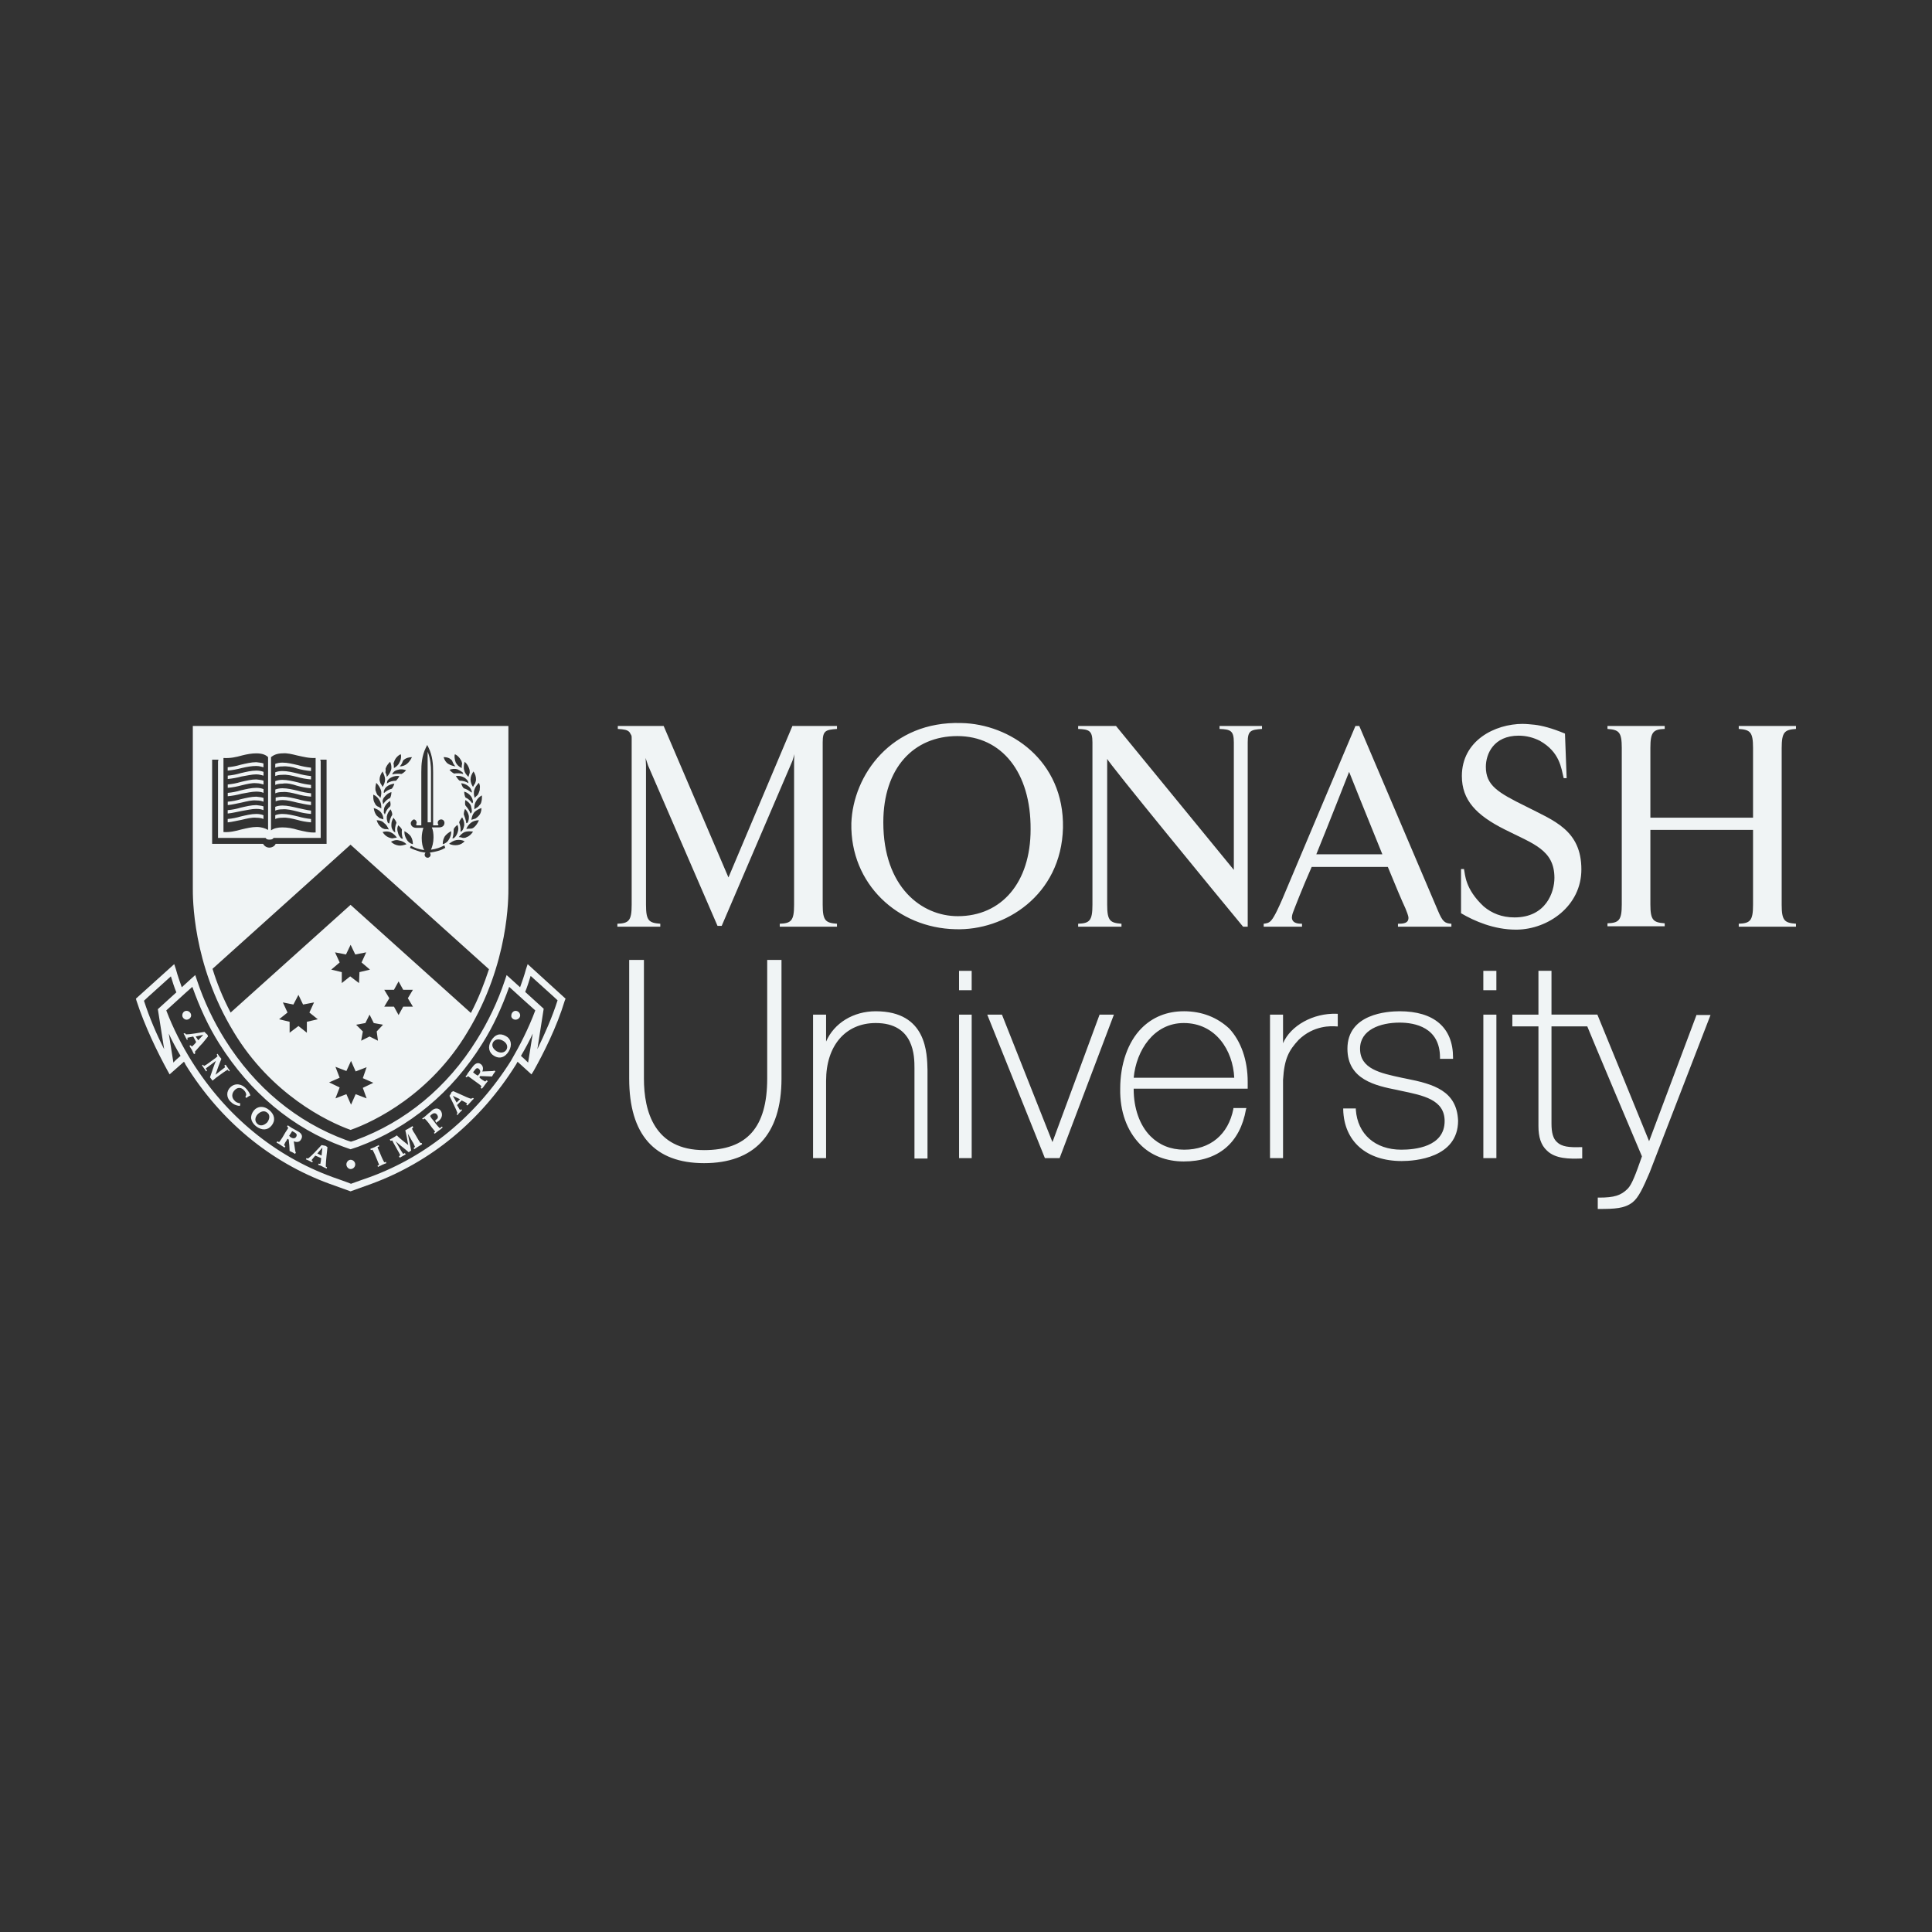
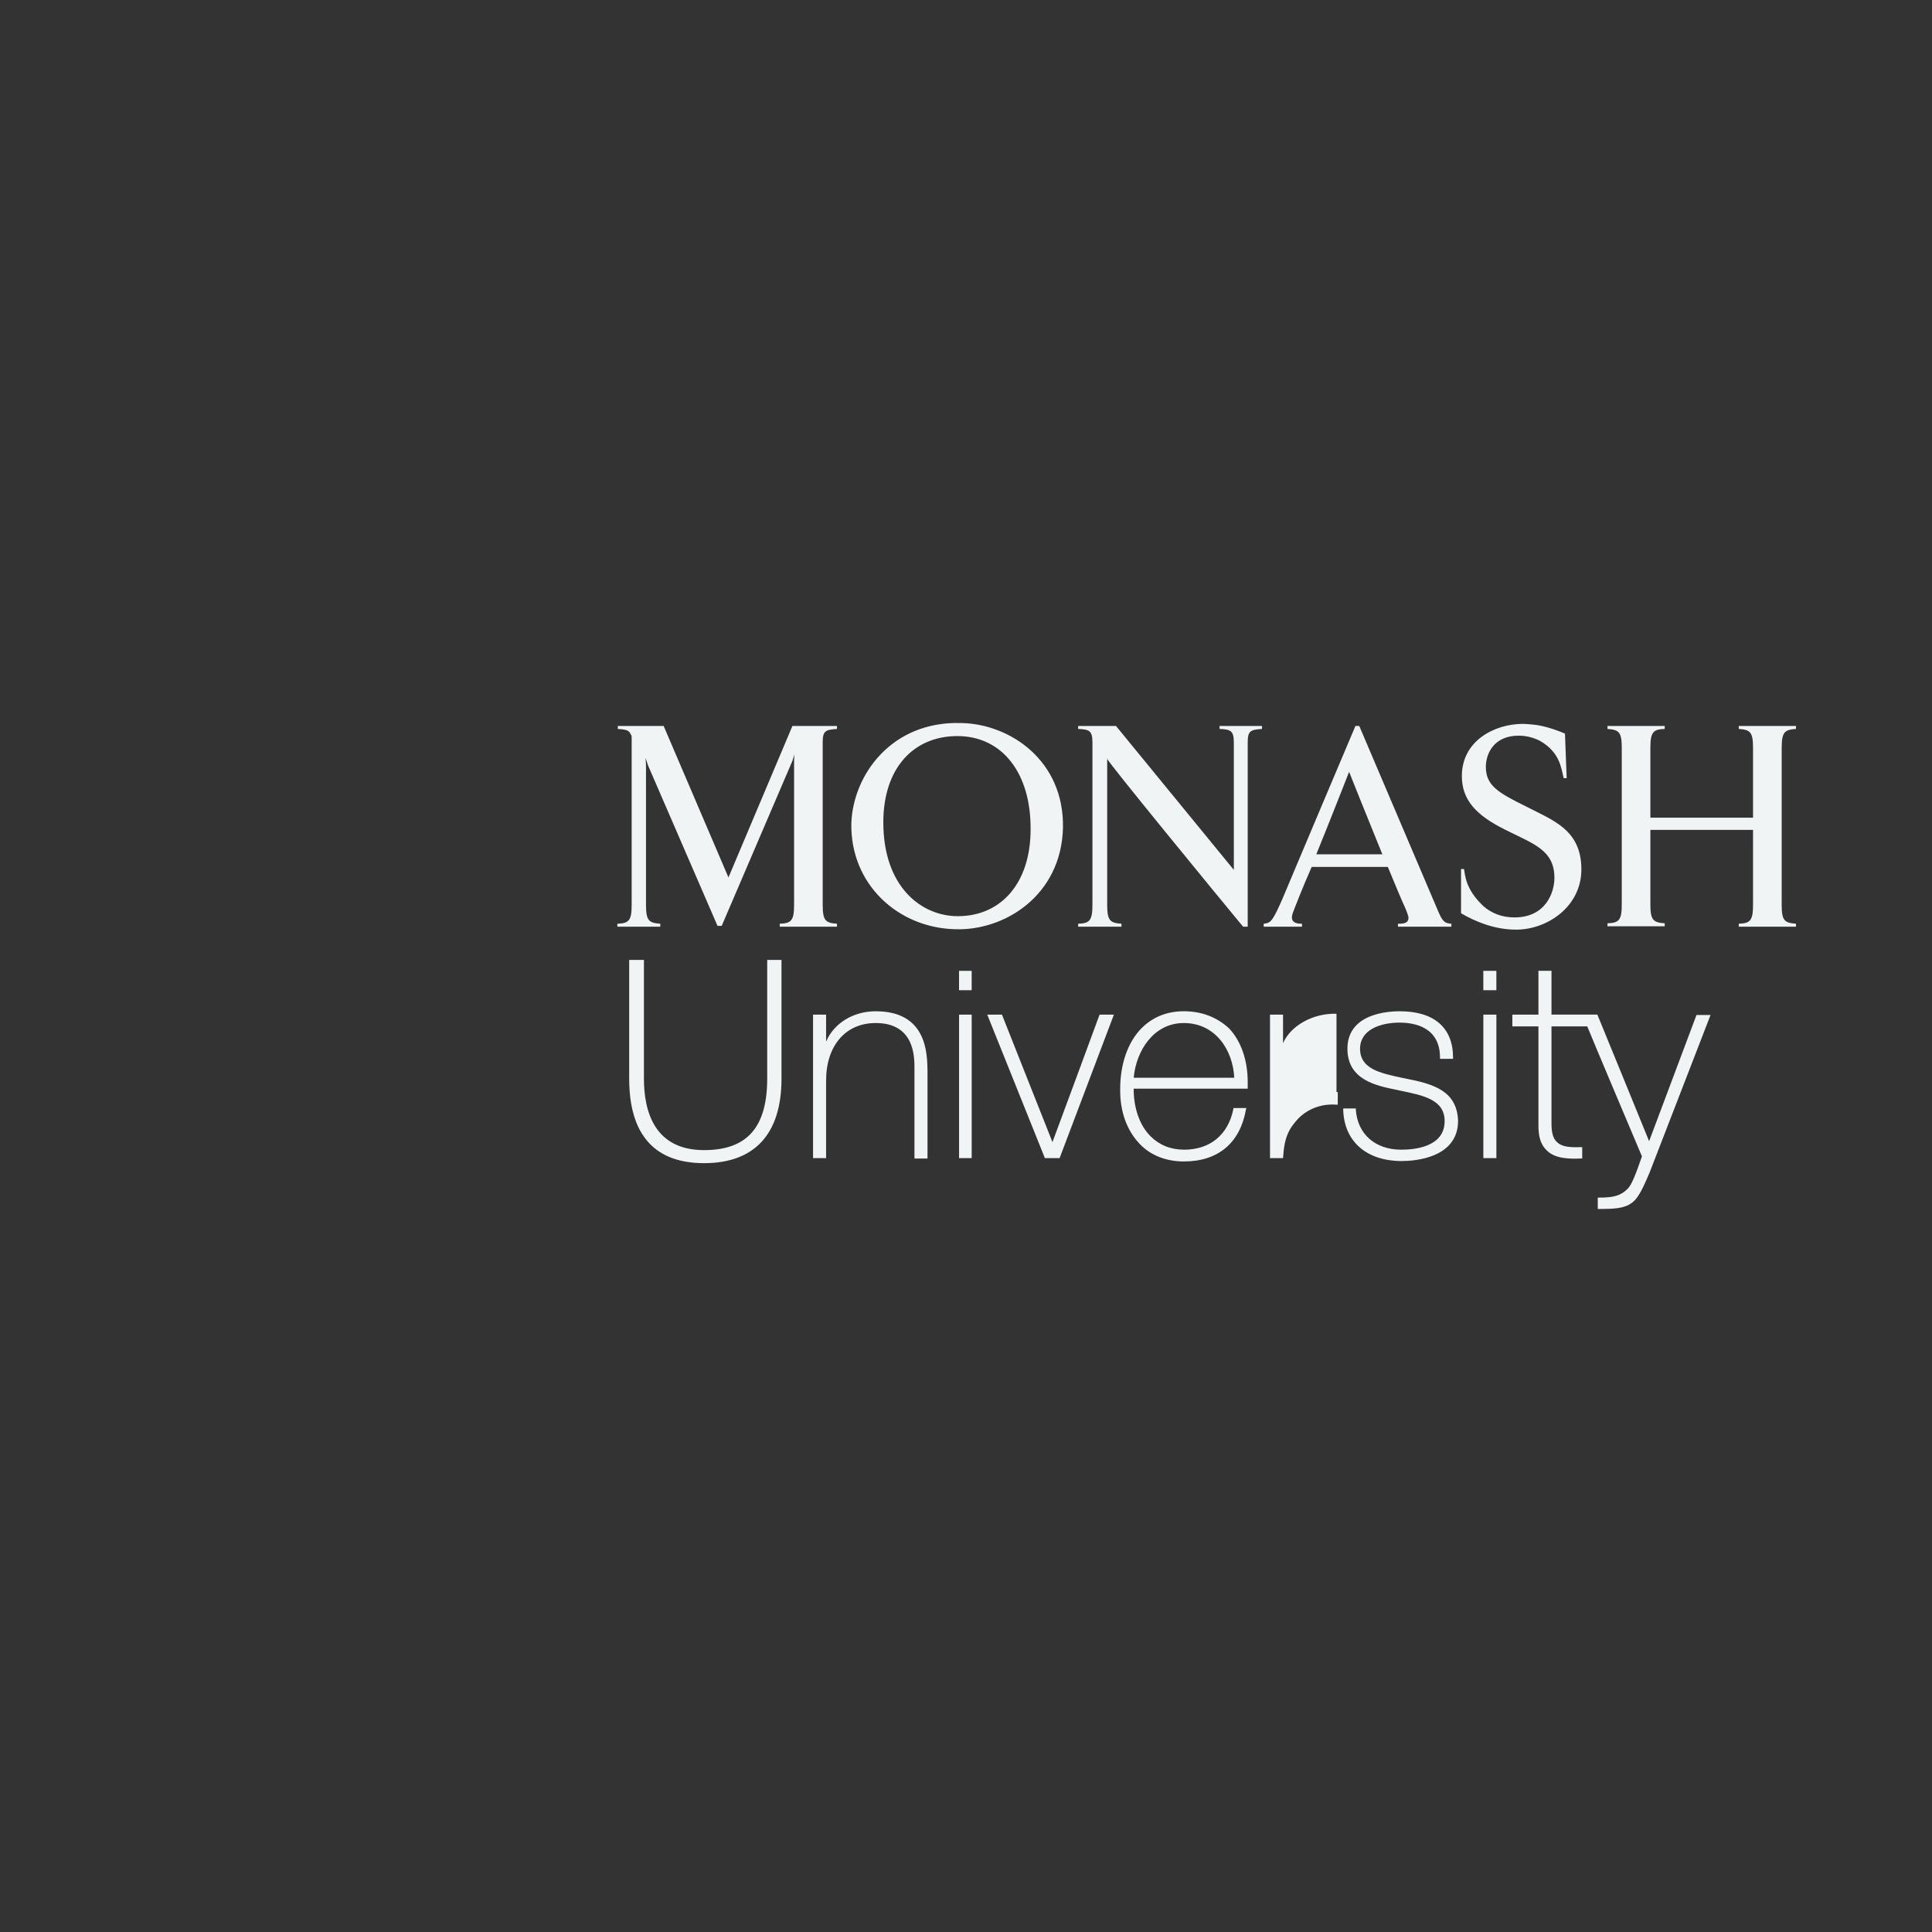
<svg xmlns="http://www.w3.org/2000/svg" id="White" viewBox="0 0 1080 1080">
  <rect x="0" y="0" width="1080" height="1080" fill="#333333" stroke="none" />
  <defs>
    <style>
      .cls-1 {
        fill: #f0f4f5;
      }
    </style>
  </defs>
-   <path id="path7759" class="cls-1" d="m351.72,536.6v66.34c0,31.28,14.11,47.27,41.86,47.27s43.28-15.75,43.28-47.27v-66.34h-7.99v66.34c0,27.28-11.29,39.98-35.28,39.98-27.75,0-33.63-21.63-33.63-39.98v-66.34h-8.23Zm184.39,6.12v10.82h7.06v-10.82h-7.06Zm293.08,0v10.82h7.29v-10.82h-7.29Zm30.81,0v24.46h-14.59v6.58h14.59v55.74c0,6.12,1.4,10.59,4.7,13.64,4.7,4.7,12.71,4.71,19.06,4.47h.71v-6.36h-.71c-6.59.24-10.82-.24-13.41-2.83-2.12-1.88-3.06-5.17-3.06-10.35v-54.33h20c.24.94,30.34,72.21,30.57,72.68-3.53,10.11-5.64,15.75-7.99,18.11-3.76,3.76-7.53,4.94-16,4.94h-.71v6.35h.71c8.7,0,14.34-.24,18.81-3.77,3.29-2.59,5.88-8.23,9.41-16.46l34.11-88.2h-7.76v-.24s-25.41,67.73-26.58,70.79c-1.18-3.06-28.93-70.79-28.93-70.79h-25.64v-24.46h-7.29Zm-370.46,22.58c-12.47,0-23.28,6.58-27.75,16.93v-15.05h-7.29v80.21h7.29v-43.29c0-19.52,10.81-32.22,27.75-32.22,21.64,0,21.65,18.82,21.65,25.17v50.58h7.29v-49.4c-.24-9.17-.24-32.93-28.94-32.93h0Zm172.18,0c-9.41,0-17.41,3.29-23.52,9.41-7.76,7.76-12,20.23-12,33.87-.24,12.7,3.76,23.52,11.05,31.04,6.12,6.35,14.82,9.64,24.46,9.64,19.29,0,31.52-10.34,34.81-29.16l.24-.71h-7.29v.47c-2.82,14.35-12.94,22.82-27.52,22.82-7.53,0-13.87-2.58-18.81-7.52-6.12-6.12-9.41-15.76-9.41-26.35v-.24h63.74v-3.77c0-12.23-3.76-22.81-10.35-29.87-6.59-6.12-15.06-9.64-25.41-9.64h0Zm120.67,0c-6.82,0-29.17,1.41-29.17,20.93,0,17.41,16,20.7,27.76,23.05l2.12.47c12.47,2.59,24.46,4.93,24.46,16.93,0,14.58-16.94,16-24.23,16-14.58,0-24.46-8.7-25.41-22.34v-.71h-7.05v.71c.47,17.64,12.94,28.69,32.69,28.69,7.29,0,31.52-1.65,31.52-22.58-.71-16.7-13.65-20.45-29.17-23.51l-2.34-.47c-12-2.59-23.29-4.94-23.29-16.23,0-10.58,11.29-14.59,22.11-14.59,8.47,0,22.58,2.6,22.58,19.53v.71h7.29v-.71c0-16.7-10.58-25.88-29.87-25.88h0Zm-35.28,1.41c-12.94-.47-25.65,6.58-29.88,16.46v-15.99h-7.29v80.21h7.29v-43.76c.71-12,3.3-16.46,8.71-22.34,8.47-8.23,18.34-7.76,21.17-7.52h.71v-7.05h-.71Zm-210.99.47v80.21h7.06v-80.21h-7.06Zm15.76,0l32.22,80.21h8.23l30.35-80.21h-8.01s-25.39,68.91-26.34,71.26c-.94-2.35-28.23-71.26-28.23-71.26h-8.23Zm277.32,0v80.21h7.29v-80.21h-7.29Zm-167.48,4.7c17.88,0,27.53,15.3,28.23,30.59h-56.21c1.41-15.29,11.28-30.59,27.98-30.59Z" />
+   <path id="path7759" class="cls-1" d="m351.72,536.6v66.34c0,31.28,14.11,47.27,41.86,47.27s43.28-15.75,43.28-47.27v-66.34h-7.99v66.34c0,27.28-11.29,39.98-35.28,39.98-27.75,0-33.63-21.63-33.63-39.98v-66.34h-8.23Zm184.39,6.12v10.82h7.06v-10.82h-7.06Zm293.08,0v10.82h7.29v-10.82h-7.29Zm30.81,0v24.46h-14.59v6.58h14.59v55.74c0,6.12,1.4,10.59,4.7,13.64,4.7,4.7,12.71,4.71,19.06,4.47h.71v-6.36h-.71c-6.59.24-10.82-.24-13.41-2.83-2.12-1.88-3.06-5.17-3.06-10.35v-54.33h20c.24.94,30.34,72.21,30.57,72.68-3.53,10.11-5.64,15.75-7.99,18.11-3.76,3.76-7.53,4.94-16,4.94h-.71v6.35h.71c8.7,0,14.34-.24,18.81-3.77,3.29-2.59,5.88-8.23,9.41-16.46l34.11-88.2h-7.76v-.24s-25.41,67.73-26.58,70.79c-1.18-3.06-28.93-70.79-28.93-70.79h-25.64v-24.46h-7.29Zm-370.46,22.58c-12.47,0-23.28,6.58-27.75,16.93v-15.05h-7.29v80.21h7.29v-43.29c0-19.52,10.81-32.22,27.75-32.22,21.64,0,21.65,18.82,21.65,25.17v50.58h7.29v-49.4c-.24-9.17-.24-32.93-28.94-32.93h0Zm172.18,0c-9.41,0-17.41,3.29-23.52,9.41-7.76,7.76-12,20.23-12,33.87-.24,12.7,3.76,23.52,11.05,31.04,6.12,6.35,14.82,9.64,24.46,9.64,19.29,0,31.52-10.34,34.81-29.16l.24-.71h-7.29v.47c-2.82,14.35-12.94,22.82-27.52,22.82-7.53,0-13.87-2.58-18.81-7.52-6.12-6.12-9.41-15.76-9.41-26.35v-.24h63.74v-3.77c0-12.23-3.76-22.81-10.35-29.87-6.59-6.12-15.06-9.64-25.41-9.64h0Zm120.67,0c-6.82,0-29.17,1.41-29.17,20.93,0,17.41,16,20.7,27.76,23.05l2.12.47c12.47,2.59,24.46,4.93,24.46,16.93,0,14.58-16.94,16-24.23,16-14.58,0-24.46-8.7-25.41-22.34v-.71h-7.05v.71c.47,17.64,12.94,28.69,32.69,28.69,7.29,0,31.52-1.65,31.52-22.58-.71-16.7-13.65-20.45-29.17-23.51l-2.34-.47c-12-2.59-23.29-4.94-23.29-16.23,0-10.58,11.29-14.59,22.11-14.59,8.47,0,22.58,2.6,22.58,19.53v.71h7.29v-.71c0-16.7-10.58-25.88-29.87-25.88h0Zm-35.28,1.41c-12.94-.47-25.65,6.58-29.88,16.46v-15.99h-7.29v80.21h7.29c.71-12,3.3-16.46,8.71-22.34,8.47-8.23,18.34-7.76,21.17-7.52h.71v-7.05h-.71Zm-210.99.47v80.21h7.06v-80.21h-7.06Zm15.76,0l32.22,80.21h8.23l30.35-80.21h-8.01s-25.39,68.91-26.34,71.26c-.94-2.35-28.23-71.26-28.23-71.26h-8.23Zm277.32,0v80.21h7.29v-80.21h-7.29Zm-167.48,4.7c17.88,0,27.53,15.3,28.23,30.59h-56.21c1.41-15.29,11.28-30.59,27.98-30.59Z" />
  <path id="path7783" class="cls-1" d="m537.29,404.18c-39.04-1.18-60.44,29.17-61.38,55.98-.71,34.11,26.11,58.57,58.1,59.28,27.52.94,59.26-18.82,60.2-56.69.71-37.63-29.64-58.1-56.92-58.57Zm314.01.47c-15.76,0-34.11,9.4-34.11,29.16,0,13.41,8,21.88,23.99,29.88,15.76,8,27.75,11.28,27.75,27.04,0,8-4.7,22.11-22.34,22.11-7.06,0-12.7-2.35-17.16-6.11-10.58-9.88-10.35-17.87-11.05-20.93h-1.65v24.7c7.53,4.47,18.58,9.17,30.57,9.17h.71c17.41-.24,35.99-13.17,35.99-33.63,0-22.11-15.52-27.29-31.04-35.28-15.76-7.76-22.36-11.76-22.36-22.11,0-7.06,4.24-17.41,18.35-17.41,4.47,0,8.47,1.18,11.76,2.83,11.29,6.35,12,15.29,13.41,20.93h1.65l-.94-24.92c-7.29-3.06-12.94-4.47-16.94-4.94-2.35-.24-4.7-.47-6.58-.47h0Zm-505.94,1.18v1.65c3.53.24,5.42.47,6.59,1.88.24.47.71,1.17.94,1.64.24.47.22,1.18.22,1.88v92.91c0,8.94-1.64,10.35-7.99,10.58v1.65h23.99v-1.65c-6.35-.47-7.99-1.65-7.99-10.58v-77.85c0-1.41-.24-4.24-.24-4.24l1.41,4.24,38.8,89.61h2.35l39.52-92.2,1.16-3.77s-.22,1.89-.22,3.53v80.68c0,8.94-1.66,10.35-8.01,10.58v1.65h31.99v-1.65c-6.35-.47-7.99-1.65-7.99-10.58v-90.79c0-6.59,1.64-7.05,7.99-7.52v-1.65h-24.92l-35.75,84.67-36.22-84.67h-25.64Zm257.33,0v1.65c6.12.24,7.99.94,7.99,7.52v90.79c0,8.94-1.64,10.35-7.99,10.58v1.65h24.22v-1.65c-6.35-.47-7.99-1.65-7.99-10.58v-81.62c0,1.41,62.33,77.39,75.97,93.85h2.59v-103.02c0-6.59,1.64-7.05,7.99-7.52v-1.65h-23.74v1.65c6.12.24,7.99.94,7.99,7.52v71.27l-65.86-80.44h-21.17Zm155,0c-5.64,13.41-31.98,75.5-40.92,96.9-1.65,3.76-4.24,9.64-6.12,11.76-1.41,1.65-2.83,1.65-4.24,1.88v1.65h21.42v-1.65c-1.65,0-5.42,0-5.65-3.3,0-.94.24-2.11.71-3.28.71-1.88,4.94-12.94,10.35-25.17h42.57c4.23,10.35,8,19.29,9.88,23.29.47,1.18,1.65,3.99,1.65,5.17,0,3.06-2.82,3.3-5.87,3.3v1.65h29.87v-1.65c-3.76-.24-4.94-1.17-7.52-7.29l-43.98-103.26h-2.12Zm140.9,0v1.65c6.35.47,7.99,1.65,7.99,10.58v87.49c0,8.94-1.64,10.35-7.99,10.58v1.65h31.99v-1.65c-6.35-.47-8.01-1.65-8.01-10.58v-41.63h57.39v41.86c0,8.94-1.64,10.35-7.99,10.58v1.65h31.99v-1.65c-6.35-.47-7.99-1.65-7.99-10.58v-87.49c0-9.17,1.64-10.35,7.99-10.82v-1.65h-31.99v1.65c6.35.47,7.99,1.65,7.99,10.58v39.04h-57.39v-39.04c0-8.94,1.66-10.35,8.01-10.58v-1.65h-31.99Zm-363.41,5.64c24.7,0,41.17,20.24,40.93,52.22,0,29.64-16.24,48.46-40.7,48.46-20.23,0-41.63-16.24-41.63-52.46,0-30.34,16.93-48.22,41.39-48.22Zm218.98,20s10.12,25.4,18.59,46.1h-36.93c7.29-17.88,18.34-46.1,18.34-46.1h0Z" />
-   <path id="use7800" class="cls-1" d="m240.93,459.69h-1.88v-39.52c1.65,4,1.88,8,1.88,11.29v28.23Zm-74.8-15.76c2.35.71,4.94,1.18,7.76,1.41v-1.88c-2.35-.24-4.94-.71-7.29-1.41-3.06-.71-5.88-1.41-8.7-1.41-1.41,0-2.82.24-4,.71v2.12c.94-.47,2.35-.71,4-.71,2.59-.24,5.41.47,8.23,1.18Zm-22.82-1.41c1.65,0,3.06.24,4,.71v-2.12c-1.18-.47-2.59-.71-4-.71-2.82,0-5.65.71-8.7,1.41-2.35.71-4.7,1.18-7.29,1.41v1.88c2.59-.24,5.17-.71,7.76-1.41,3.06-.47,5.65-1.18,8.23-1.18Zm0-4.7c1.65,0,3.06.47,4,.71v-2.12c-1.18-.47-2.59-.47-4-.71-2.82,0-5.65.71-8.7,1.41-2.35.71-4.7,1.18-7.29,1.41v1.88c2.82-.24,5.17-.71,7.76-1.41,3.06-.71,5.65-1.41,8.23-1.18Zm0,9.64c1.65,0,3.06.24,4,.71v-2.12c-1.18-.47-2.59-.47-4-.71-2.82,0-5.65.71-8.7,1.41-2.35.71-4.7,1.18-7.29,1.41v1.88c2.82-.24,5.17-.94,7.76-1.41,3.06-.71,5.65-1.41,8.23-1.18Zm0-14.58c1.65,0,3.06.47,4,.71v-2.12c-1.18-.47-2.59-.71-4-.71-2.82,0-5.65.71-8.7,1.41-2.35.71-4.7,1.18-7.29,1.41v1.88c2.59-.24,5.17-.71,7.76-1.41,3.06-.47,5.65-1.18,8.23-1.18Zm-12.7,143.95c-23.29-38.34-22.82-75.74-22.82-80.44v-90.56h176.41v90.56c0,4.7.47,42.1-22.82,80.44-20.7,34.81-51.98,50.1-65.39,54.8-13.17-4.7-44.45-19.99-65.39-54.8Zm47.04-7.06l-4.7-3.76,2.59-5.65-6.12,1.18-2.59-5.41-2.82,5.41-5.88-1.18,2.59,5.65-4.7,3.76,5.88,1.41v6.12l4.94-3.76,4.7,3.76v-6.12l6.12-1.41Zm25.17,38.34l5.88-2.82-5.88-2.59,2.12-6.12-6.12,2.35-2.59-5.88-2.59,5.65-6.12-2.35,2.35,6.12-5.88,2.59,5.88,2.82-2.35,6.12,6.12-2.35,2.59,5.88,2.59-5.88,6.12,2.35-2.12-5.88Zm-12.94-70.09l-4.7,4,5.88,1.41v6.12l4.7-3.76,4.94,3.76.24-6.12,5.88-1.41-4.7-4,2.59-5.65-6.12,1.18-2.59-5.41-2.59,5.41-6.12-1.18,2.59,5.65Zm20.7,38.57l3.53-3.76-5.17-.94-2.35-4.7-2.35,4.7-5.17.94,3.76,3.76-.94,5.17,4.7-2.35,4.7,2.35-.71-5.17Zm17.41-18.58l2.82-4.7h-5.41l-2.59-4.7-2.59,4.7h-5.41l2.82,4.7-2.82,4.7h5.41l2.59,4.7,2.59-4.7h5.41l-2.82-4.7Zm41.4-113.37c-1.41.71-2.59,1.88-3.29,3.29-.71,1.18-.94,2.35-.94,3.53v.94c.71-.47,1.41-.94,2.12-1.41.47-.47.94-1.18,1.41-1.65.47-.94.71-2.35.71-3.53v-1.18h0Zm-18.35,27.05c1.41.71,3.06.94,4.7.71,1.65-.24,2.82-.94,4-2.12-1.41-.71-2.82-.94-4.47-.71-1.65.24-3.06,1.18-4.23,2.12h0Zm0-2.59c.71-1.18,1.18-2.59,1.18-4v-.47c-1.41.71-2.59,1.65-3.53,2.82h0c-.71,1.18-1.18,2.59-1.18,4v.47c1.65-.47,2.82-1.41,3.53-2.82Zm1.88-.47s0,.24,0,0c.47,0,.71,0,.94-.24.94-.71,1.41-1.65,1.88-2.82.24-.71.47-1.65.47-2.35s-.24-1.41-.47-2.12c-.94.71-1.65,1.41-2.12,2.35,0,2.12-.24,3.76-.71,5.17h0Zm4.47-3.76q0,.24,0,0c.47,0,.71-.24.94-.47.71-.94.94-1.88,1.18-3.06v-.71c0-1.18-.47-2.59-1.18-3.76-.71.94-1.41,1.88-1.65,2.82.71,2.12.94,3.53.71,5.17h0Zm3.29-4.7q0,.24,0,0c.47,0,.71-.24.94-.71.24-.71.47-1.41.47-2.35v-.94c-.24-1.41-.94-2.82-2.12-4-.47.94-.71,2.12-.71,3.06.71,1.88,1.18,3.29,1.41,4.94h0Zm2.35-5.41q0,.24,0,0c.47-.24.47-.47.71-.94v-.47c0-.94-.24-1.88-.47-2.82-.47-1.41-1.65-2.35-3.06-3.29-.24.47-.24,1.18-.24,1.65s0,.94.24,1.41c1.41,1.65,2.35,3.06,2.82,4.47h0Zm.94-5.65h0c.24-.24.47-.71.47-.94-.24-1.18-.47-2.12-1.18-3.06-.94-1.18-2.12-2.12-3.76-2.59,0,1.18.24,2.35.71,3.29,1.65.71,2.82,1.88,3.76,3.29h0Zm-.24-6.82c-.47-1.18-.94-2.12-1.88-2.82-1.18-.94-2.35-1.41-4-1.65.24,1.18.71,2.12,1.41,2.82,1.65.47,3.06,1.41,4.23,2.35h.24v-.71h0Zm-1.88-4.47c0-.47-.24-.71-.24-1.18-.71-.94-1.41-1.65-2.35-2.12-1.41-.71-2.82-.94-4.47-.71.71.94,1.18,1.88,2.12,2.59,1.88,0,3.53.47,4.94,1.41h0Zm-.94,30.11c1.41-.47,2.59-1.65,3.53-3.06-1.65-.24-3.29-.24-4.7.24-1.18.47-2.35,1.65-3.29,2.82.71,0,1.65.24,2.35.47.71,0,1.41,0,2.12-.47h0Zm4-5.41c1.18-.94,2.12-2.35,2.82-4-1.65,0-3.29.47-4.47,1.41h0c-1.18.94-2.12,2.12-2.59,3.53.71-.24,1.65-.24,2.35-.24s1.41-.24,1.88-.71h0Zm4.23-10.82c-1.41.47-2.82,1.18-4,2.35-.94,1.18-1.41,2.59-1.65,4.23.71-.24,1.41-.47,2.35-.71.71-.47,1.18-.94,1.65-1.41,1.18-1.18,1.65-2.82,1.65-4.47h0Zm-1.41-14.11c-1.18,1.18-2.12,2.35-2.59,4-.24.47-.24,1.18-.24,1.88,0,.94.24,1.88.47,2.59.47-.71,1.18-1.18,1.65-1.65.47-.71.71-1.41.94-2.12.24-.47.24-1.18.24-1.65.24-.94,0-1.88-.47-3.06h0Zm-4.7-1.88c0,1.41.47,2.82,1.41,4.23.24-.71.71-1.41,1.18-2.12.24-.71.47-1.41.47-2.12h0c0-1.65-.47-3.06-1.41-4.47-.94,1.41-1.65,2.82-1.65,4.47h0Zm-3.76-6.82c0,.47,0,1.18.24,1.65.24,1.41,1.18,2.59,2.35,3.76.24-.71.47-1.65.71-2.35v-.47c0-.47,0-.94-.24-1.65-.47-1.41-1.18-2.82-2.59-4-.24.94-.47,1.88-.47,3.06h0Zm-.71,2.82c-.94-.71-1.88-1.18-2.82-1.65-1.41-.47-3.06-.24-4.47.24.71.94,1.65,1.65,2.59,2.12,1.65-.24,3.53-.24,4.94.24h.24c-.24-.24-.24-.47-.47-.94h0Zm-4.47-8.94c0,1.18.24,2.35.71,3.53.71,1.41,1.88,2.35,3.29,3.06,0-.94,0-1.65.24-2.59-.24-.71-.24-1.41-.71-1.88-.71-1.41-1.88-2.59-3.29-3.29-.24.47-.24.71-.24,1.18Zm-6.12.47c.47,1.65,1.41,3.06,2.59,3.76,1.18.71,2.59,1.18,4,1.41-.47-.47-.71-.94-1.18-1.65h0c-.24-.47-.47-1.18-.71-1.65q-.24-.24-.47-.47c-.94-.94-2.35-1.41-4.23-1.41h0Zm-18.35,36.93c0,1.18.94,2.59,3.06,2.59h4c-.47,1.41-.94,3.53-.94,5.64,0,2.82.47,5.17,1.41,6.82-3.06-.47-5.17-1.18-7.29-2.35h-.24l-.47,1.18h.24c1.88.94,3.53,1.41,5.65,2.12,0,0,1.65.24,2.82.47-.24.24-.47.71-.47,1.18,0,.94.71,1.65,1.65,1.65s1.65-.71,1.65-1.65c0-.47-.24-.94-.47-1.18,1.18-.24,2.59-.47,2.59-.47,2.12-.47,4-.94,5.88-2.12h.24l-.47-1.41h-.24c-2.12,1.18-4.23,1.88-7.29,2.35.71-1.65,1.41-4,1.41-6.82,0-2.12-.24-4.23-.94-5.64h4c2.12,0,3.06-1.18,3.06-2.59,0-.94-.71-1.88-1.88-1.88-.94,0-1.88.71-1.88,1.88,0,.24,0,.47.24.71.24.24.24.71-.47.71h-2.35v-29.87c0-4-.24-8.94-2.59-13.64l-.71-1.41-.71,1.41c-2.35,4.7-2.59,9.64-2.59,13.64v29.87h-2.35c-.71,0-.47-.47-.47-.71s.24-.47.24-.71c0-.94-.71-1.88-1.65-1.88-.71.24-1.65,1.18-1.65,2.12h0Zm-4.94,3.53c-.47-.94-1.18-1.65-2.12-2.35-.24.71-.47,1.41-.47,2.12s.24,1.65.47,2.35c.24,1.18.94,1.88,1.65,2.82.24,0,.71.24.94.24v-.24c-.47-1.41-.71-3.06-.47-4.94h0Zm-1.41-29.87c-1.41-.24-3.06,0-4.47.71-.94.47-1.88,1.18-2.35,2.12,0,.47,0,.71-.24,1.18h.24c1.41-.94,3.06-1.41,4.94-1.41.71-.71,1.41-1.65,1.88-2.59h0Zm-1.65,26.11c-.24-.94-.94-1.88-1.65-2.82-.71,1.18-1.18,2.35-1.18,3.76v.71c0,1.18.47,2.12,1.18,3.06.24.24.71.47.94.71v-.24c-.24-1.88,0-3.29.71-5.17h0Zm-5.41-2.59c0,.71.24,1.41.47,2.35.24.24.47.47.71.71,0,0,0-.24.24-.24.24-1.65.71-3.29,1.65-4.7,0-1.18-.47-2.12-.94-3.06-1.18,1.18-1.88,2.59-2.12,4v.94h0Zm1.88-6.59c.24-.47.24-.94.24-1.41s-.24-1.18-.24-1.65c-1.41.94-2.35,1.88-3.06,3.29-.47.94-.47,1.88-.47,2.82v.47c.24.24.47.71.47.94,0,0,.24,0,.24-.24.47-1.65,1.41-3.06,2.82-4.23h0Zm-3.53-8.47v.94h.24c1.18-1.18,2.59-1.88,4.23-2.35.71-.94,1.18-1.88,1.41-2.82-1.65.24-3.06.71-4.23,1.65-.71.47-1.41,1.65-1.65,2.59h0Zm-.71,5.88c.24.24.24.71.24,1.18h.24c.94-1.41,2.12-2.59,3.76-3.29.47-.94.71-2.12.71-3.29-1.65.47-2.82,1.41-3.76,2.59-.71.71-1.18,1.65-1.18,2.82h0Zm-.94,5.88c-.94-1.18-2.35-1.88-4-2.35.24,1.65.71,3.06,1.65,4.23.47.47,1.18.94,1.65,1.41.71.24,1.41.47,2.12.71,0-1.41-.47-2.82-1.41-4h0Zm-2.35,4.47c.47,1.65,1.41,3.06,2.59,4,.47.47,1.18.71,1.88.94.94,0,1.65,0,2.35.24-.71-1.41-1.41-2.82-2.59-3.53h0c-.94-1.18-2.59-1.65-4.23-1.65h0Zm3.29,6.59c.94,1.41,1.88,2.35,3.53,3.06.71.24,1.41.47,2.12.47.71-.24,1.65-.24,2.35-.47-.94-1.18-2.12-2.35-3.29-2.82-1.41-.71-3.06-.71-4.7-.24h0Zm4.7,5.41c1.18,1.18,2.59,1.88,4.23,2.12,1.41.24,3.06-.24,4.47-.71-1.18-1.18-2.59-1.88-4.23-2.12h0c-1.41-.47-3.06,0-4.47.71Zm12.23,1.41v-.47c0-1.41-.47-2.82-1.18-4h0c-.94-1.18-2.12-2.12-3.53-2.82v.47c0,1.41.47,2.82,1.18,4,.71,1.41,1.88,2.35,3.53,2.82Zm-6.12-45.16c-.24.47-.71,1.18-1.18,1.65,1.41,0,2.82-.47,4-1.41,1.18-.94,2.12-2.35,2.82-3.76-1.65,0-3.29.47-4.47,1.41q-.24.24-.47.47c-.24.47-.47,1.18-.71,1.65h0Zm-4.7,0c.24.94.24,1.65.24,2.59,1.41-.71,2.59-1.88,3.06-3.06.71-1.18.94-2.35.94-3.53,0-.47,0-.71-.24-1.18-1.41.71-2.59,1.88-3.29,3.29-.24.71-.47,1.18-.71,1.88h0Zm-.71,6.12s.24,0,0,0c1.88-.47,3.53-.47,5.17-.24.94-.47,1.88-1.18,2.59-2.12-1.41-.47-3.06-.71-4.47-.24-1.18.24-2.12.71-2.82,1.65-.24.24-.24.47-.47.94h0Zm-3.76-1.41v.47c.47.71.71,1.65.71,2.35,1.18-1.18,1.88-2.35,2.35-3.76.24-.47.24-1.18.24-1.65,0-.94-.24-2.12-.71-3.06-1.18,1.18-2.12,2.35-2.59,4,.24.47,0,.94,0,1.65h0Zm-3.29,4.23c0,.71.24,1.41.47,2.12.47.71.94,1.41,1.18,2.12.71-1.18,1.41-2.59,1.41-4.23h0c0-1.41-.71-3.06-1.41-4.47-.94,1.41-1.65,2.82-1.65,4.47h0Zm-2.35,4.94c0,.71,0,1.18.24,1.65.24.71.47,1.41.94,2.12.71.47,1.18.94,1.65,1.65.24-.94.47-1.88.47-2.59s0-1.18-.24-1.88c-.47-1.41-1.41-2.82-2.59-4-.24.94-.47,2.12-.47,3.06h0Zm-1.18,4.94c0,1.18.24,2.59.94,3.53.24.71.71,1.18,1.41,1.65.71.24,1.41.71,2.12,1.18v-.94c0-1.18-.24-2.35-.94-3.53-.71-1.41-1.88-2.59-3.53-3.29v1.41Zm-57.16,18.58c1.65-1.18,3.76-1.65,6.35-1.65,2.82,0,5.65.47,8.7,1.41,3.06.71,6.59,1.65,9.88,1.41v-41.63c-3.53.24-7.06-.71-10.35-1.41-2.82-.71-5.65-1.41-8-1.18-3.53,0-5.41,1.18-6.59,2.12v40.93Zm-26.58.94c3.29.24,6.59-.47,9.88-1.41,3.06-.71,5.88-1.41,8.7-1.41,2.59,0,4.7.71,6.35,1.65v-40.69c-1.18-1.18-3.06-2.12-6.59-2.12-2.59,0-5.17.47-8,1.18-3.29.94-6.59,1.65-10.35,1.41v.94c0,5.88,0,39.04,0,40.46Zm-6.35,6.59h28.46c.71,1.18,1.88,2.12,3.53,2.12s3.06-.94,3.53-2.12h28.46v-47.04h-3.53l.24.94v42.81h-26.34c-.47.71-.94.94-2.35.94-1.18,0-1.65-.24-2.12-.94h-26.58v-42.81l.24-.94h-3.53v47.04Zm10.35,94.32l67.03-60.21,67.27,60.45c4.47-8.47,7.53-16.7,10.11-24.46l-77.38-69.62-77.15,69.39c2.35,7.76,5.65,15.99,10.11,24.46Zm14.35-113.84c1.65,0,3.06.24,4,.71v-2.12c-1.18-.47-2.59-.47-4-.71-2.82,0-5.65.71-8.7,1.41-2.35.71-4.7,1.18-7.29,1.41v1.88c2.59-.24,5.17-.94,7.76-1.41,3.06-.47,5.65-1.18,8.23-1.18Zm0,4.94c1.65,0,3.06.24,4,.71v-2.12c-1.18-.47-2.59-.71-4-.71-2.82,0-5.65.71-8.7,1.41-2.35.71-4.7,1.18-7.29,1.41v1.88c2.59-.24,5.17-.94,7.76-1.41,3.06-.71,5.65-1.41,8.23-1.18Zm0-28.93c1.65,0,3.06.47,4,.71v-2.12c-1.18-.47-2.59-.47-4-.71-2.82,0-5.65.71-8.7,1.41-2.35.71-4.7,1.18-7.29,1.41v1.88c2.59-.24,5.17-.71,7.76-1.41,3.06-.71,5.65-1.18,8.23-1.18Zm22.82,11.05c2.35.71,4.94,1.18,7.76,1.41v-1.88c-2.35-.24-4.94-.71-7.29-1.41-3.06-.71-5.88-1.41-8.7-1.41-1.41,0-2.82.24-4,.71v2.12c.94-.47,2.35-.71,4-.71,2.59-.47,5.41.24,8.23,1.18Zm0-9.64c2.35.71,4.94,1.18,7.76,1.41v-1.88c-2.35-.24-4.94-.71-7.29-1.41-3.06-.71-5.88-1.41-8.7-1.41-1.41,0-2.82.24-4,.71v2.12c.94-.47,2.35-.71,4-.71,2.59-.24,5.41.24,8.23,1.18Zm0,19.05c2.35.47,5.17,1.18,7.76,1.41v-1.88c-2.59-.24-4.94-.71-7.29-1.41-3.06-.71-5.88-1.41-8.47-1.41-1.41,0-2.82.24-4,.47v2.12c.94-.47,2.35-.71,4-.71,2.35,0,5.17.71,8,1.41h0Zm0-14.35c2.35.71,4.94,1.18,7.76,1.41v-1.88c-2.35-.24-4.94-.71-7.29-1.41-3.06-.71-5.88-1.41-8.7-1.41-1.41,0-2.82.24-4,.71v2.12c.94-.47,2.35-.71,4-.71,2.59-.24,5.41.47,8.23,1.18Zm0,19.29c2.35.71,4.94,1.18,7.76,1.41v-1.88c-2.35-.24-4.94-.94-7.29-1.41-3.06-.71-5.88-1.41-8.7-1.41-1.41,0-2.82.24-4,.71v2.12c.94-.47,2.35-.71,4-.71,2.59-.24,5.41.47,8.23,1.18Zm0,4.7c2.35.71,4.94,1.18,7.76,1.41v-1.88c-2.35-.24-4.94-.71-7.29-1.41-3.06-.71-5.88-1.41-8.7-1.41-1.41,0-2.82.24-4,.71v2.12c.94-.47,2.35-.71,4-.71,2.59-.24,5.41.47,8.23,1.18Zm150.06,99.96l-.47,1.18c-4.47,14.82-12,29.64-17.41,39.28l-1.18,1.88-7.76-7.06c-.24.47-.71,1.18-.94,1.65-19.76,31.52-47.51,54.33-80.68,66.56l-11.76,4.23-11.76-4.23c-32.93-12-60.92-35.05-80.44-66.56-.24-.47-.47-1.18-.94-1.65l-8,7.06-1.18-2.12c-5.41-9.88-12.7-24.7-17.41-39.28l-.24-.94,19.05-17.17,2.35-2.12.94,2.82c.94,3.53,2.12,6.82,3.29,10.11l5.41-4.94,2.12-1.88.94,2.82c4,12,9.41,23.29,15.76,33.4,16.7,26.58,39.99,45.87,67.51,55.98,0,0,1.88.71,2.82.94.94-.24,2.82-.94,2.82-.94,27.52-10.11,51.04-29.4,67.51-55.98,6.35-10.11,11.76-21.4,15.76-33.4l.94-2.82,7.53,6.82c1.18-3.29,2.35-6.59,3.29-10.11l.94-2.82,21.17,19.29Zm-224.39,28.23l-3.53-22.34,10.35-9.41c-1.18-2.82-2.12-5.88-3.06-8.94-3.06,2.82-13.64,12.23-15.05,13.64,3.06,9.41,7.06,18.82,11.29,27.05Zm9.17,3.76c-2.35-4-4.7-8.23-6.59-12.47l2.59,16.23c.71-.94,2.35-2.35,4-3.76Zm196.87-12.47c-1.88,4.23-4.23,8.47-6.59,12.47h0c1.65,1.41,3.06,2.82,4,3.76l2.59-16.23Zm1.41-12.94c-1.65-1.41-11.76-10.58-14.58-13.17-4,11.29-8.94,22.11-15.05,31.75-16.94,27.28-40.93,47.04-69.39,57.63l-4.23,1.41-4-1.41c-28.46-10.35-52.22-30.34-69.39-57.63-6.12-9.64-11.05-20.46-15.05-31.75-3.06,2.59-12.94,11.76-14.58,13.17,3.76,9.88,8.7,19.52,14.11,28.23,19.29,30.81,46.57,53.16,78.8,64.92,0,0,9.41,3.29,10.35,3.76,1.18-.47,10.58-3.76,10.58-3.76,32.22-11.76,59.51-34.34,78.8-64.92,4.94-8.47,9.88-18.11,13.64-28.23h0Zm12.47-5.65c-1.41-1.41-12-10.82-15.05-13.64-.94,3.06-1.88,6.12-3.06,8.94l10.35,9.41-3.53,22.58c4-8.23,8.23-17.64,11.29-27.28h0Zm-202.75,28.7l.24.94-.71.47c-.47-.71-.71-1.41-1.18-2.35-.47-.71-.94-1.41-1.41-2.35l.71-.24.71.71c.71-.71,1.88-1.65,2.35-2.59l-1.65-3.06-3.29.71.24.94-.47.24c-.24-.71-.71-1.18-.94-1.88-.24-.47-.47-.94-.94-1.65l.71-.24.71.71c2.35,0,7.29-.94,10.35-1.41.47.71,1.18,1.18,1.65,1.65l.24.94-3.06,3.76c-1.65,1.65-3.53,4-4.23,4.7h0Zm1.88-6.35l2.82-3.06h0l-4.23.94,1.41,2.12Zm17.17,17.41l.47-.47c-.47-.47-.71-.94-1.18-1.65-.47-.47-.71-1.18-1.18-1.65l-.71.47.47.94c-1.65,1.18-5.41,4.23-5.41,4.23h0c.94-2.82,2.12-6.12,3.29-8.94-.47-.47-.71-.94-1.18-1.41-.24-.47-.71-.94-.94-1.41l-.47.47.47.94c-.71.71-1.41,1.18-2.35,1.88l-2.59,1.88c-.94.71-1.65,1.18-2.59,1.65l-.71-.71-.47.47c.47.47.71.94,1.18,1.65.47.47.71,1.18,1.18,1.65l.47-.47-.71-1.18c1.65-1.18,3.76-2.82,5.65-4.23h0c-1.18,2.82-2.12,5.88-3.29,9.17.24.24.47.71.71.94.24.24.47.71.71.94.94-.71,1.88-1.65,3.29-2.59l2.59-1.88c.94-.71,1.88-1.18,2.59-1.65l.71.94Zm.94,8.7c-2.59,2.35-2.35,5.88-.24,8,1.41,1.41,2.82,2.35,5.41,2.59l.24-1.41c-1.41-.24-2.59-.71-3.29-1.65-1.65-1.65-1.65-4,.24-5.88,1.88-1.88,4-1.18,5.17.24.71.71,1.18,1.65,1.18,2.59l-.47.94.47.71c.71-.47,1.65-1.18,2.35-1.41-.47-1.41-1.18-2.35-2.12-3.53-2.59-3.06-6.35-3.53-8.94-1.18h0Zm22.82,21.64c-2.12,2.59-5.41,2.82-8.7.24-3.06-2.59-3.53-5.65-1.18-8.7,2.12-2.59,5.65-2.82,8.7-.24,3.06,2.59,3.53,5.88,1.18,8.7Zm-2.35-7.29c-1.65-1.41-3.76-.71-5.41.94-1.65,1.88-1.65,4,0,5.41s3.76.71,5.41-.94c1.41-1.88,1.65-4.23,0-5.41h0Zm18.82,15.05c-.71,1.41-2.35,1.65-4,.94.24,1.18.71,5.17.94,5.88l.24.47-.47.71c-.94-.71-2.12-1.18-3.06-1.65,0-1.88-.24-4.7-.47-6.35l-.71-.47-.47.94c-.71.94-1.18,1.88-1.41,2.59l.71.71-.47.71c-.71-.47-1.41-.94-2.12-1.41-.71-.47-1.41-.94-2.35-1.41l.47-.71.94.47c.71-.71,1.18-1.65,1.88-2.59l1.65-2.82c.71-.94,1.18-1.88,1.65-2.59l-.71-.71.47-.71c.47.47,1.18.71,1.65,1.18.71.47,1.41.71,2.12,1.18.71.47,1.41.71,2.12,1.18,2.35,1.41,2.35,3.06,1.41,4.47h0Zm-3.53-4c-.71-.47-.94-.47-1.41-.71-.24.47-.71,1.18-1.18,1.88l-.47.71c.24.24.47.47.71.71,1.41.94,2.59.94,3.29-.24.47-.94.24-1.65-.94-2.35h0Zm17.88,12.7c-.24,2.12-.47,5.17-.47,6.35l.71.47-.24.71c-.71-.47-1.65-.71-2.35-1.18-.71-.47-1.65-.71-2.35-.94l.24-.71.94.24c.24-.94.47-2.35.47-3.29l-3.29-1.41-2.12,2.59.71.47-.24.71c-.71-.24-1.41-.71-1.88-.94-.47-.24-1.18-.47-1.65-.71l.24-.71.94.24c1.88-1.41,5.17-4.94,7.53-7.53.94.24,1.65.24,2.35.47l.94.71-.47,4.47Zm-2.35-4.23h0l-2.82,3.29,2.35,1.18.47-4.47Zm34.58,8.23c-.47-.94-.94-1.65-1.41-2.82l-1.18-2.82c-.47-1.18-.94-1.88-1.18-2.82l.94-.47-.24-.71c-.71.47-1.65.71-2.35,1.18-.71.24-1.65.71-2.35.94l.24.71.94-.24c.47.94.94,1.65,1.41,2.82l1.18,2.82c.47,1.18.71,1.88,1.18,2.82l-.94.47.24.71c.71-.47,1.65-.71,2.35-1.18.71-.24,1.65-.71,2.35-.94l-.24-.71-.94.24Zm20.23-10.82c-.47-.71-1.18-1.65-1.65-2.59l-1.65-2.82c-.71-.94-1.18-1.88-1.41-2.59l.71-.71-.47-.71c-.71.47-1.41.94-1.88,1.18-.71.47-1.41.71-2.12,1.18.47,1.41,1.41,7.06,1.65,8.23-1.18-.94-5.41-4.23-6.35-5.41-.71.47-1.41.94-1.88,1.18-.71.47-1.41.71-2.12,1.18l.47.71.94-.24.71,1.41c.71,1.41,3.29,5.65,3.76,6.82l-.71.71.47.71c.47-.24,1.18-.71,1.65-.94.47-.24,1.18-.71,1.65-.94l-.47-.71-.94.47c-.47-.71-1.18-1.65-1.65-2.59l-.94-1.65c-.71-1.41-1.41-2.35-1.65-2.82h0c4,3.53,6.35,5.17,7.29,6.12l1.41-.94-1.88-9.41h0c.24.47.94,1.41,1.65,2.82l.94,1.65c.71.94.94,1.88,1.41,2.82l-.71.71.24.71c.71-.47,1.41-.94,2.12-1.41.71-.47,1.65-.94,2.35-1.41l-.24-.71h-.71Zm10.82-8.23c-.71-.71-1.41-1.41-2.12-2.35l-1.41-1.88c-.71-.71-1.41-1.65-1.88-2.59.24-.24.47-.71.94-.94,1.18-.94,2.12-.71,2.82,0,.71.94.94,2.12-.24,2.82-.24.24-.47.47-.71.47l.47,1.41c.47-.24.94-.71,1.41-.94,2.35-1.88,2.35-4.23,1.18-5.88-1.18-1.41-3.06-1.65-4.94,0-.47.47-.94.94-1.65,1.41-.71.71-1.41,1.18-1.88,1.65-.47.47-1.18.94-1.88,1.41l.47.47.94-.47c.71.71,1.41,1.41,2.12,2.35l1.88,2.59c.71.94,1.41,1.65,1.88,2.35l-.71.71.47.47c.71-.47,1.41-1.18,2.12-1.65.71-.47,1.41-.94,2.35-1.88l-.47-.47-1.18.94Zm18.58-16.94l.47.47c-.71.47-1.18,1.18-1.88,1.88-.71.71-1.18,1.41-1.88,1.88l-.47-.47.47-.71c-.71-.47-2.12-1.18-3.06-1.65l-2.59,2.59,1.65,2.82.71-.47.47.47c-.47.47-.94.94-1.41,1.41-.47.47-.94.94-1.18,1.41l-.47-.47.47-.71c-.71-2.12-3.06-6.59-4.47-9.64.47-.71.94-1.41,1.18-2.12l.94-.47,4.23,1.88c1.88.94,4.7,2.12,5.65,2.35l1.18-.47Zm-7.29.71l-4-1.88h0l2.12,3.76,1.88-1.88Zm19.29-15.99l.47.47c-.71.94-1.41,1.88-1.88,2.82-2.12,0-4.94-.24-6.59-.24l-.47.71.71.71c.94.71,1.65,1.18,2.59,1.65l.71-.71.71.47c-.47.71-1.18,1.41-1.65,2.12-.47.71-.94,1.41-1.65,2.12l-.71-.47.47-.94c-.71-.71-1.41-1.18-2.35-1.88l-2.59-1.88c-.94-.71-1.65-1.18-2.59-1.88l-.71.71-.71-.47c.47-.47.94-.94,1.18-1.65.47-.71.94-1.18,1.41-1.88.47-.71.94-1.18,1.41-1.88,1.88-2.59,3.53-2.35,4.7-1.41,1.18.94,1.41,2.59.71,4,1.18,0,5.17-.24,5.88-.24l.94-.23Zm-8.7-.94c-.71-.71-1.65-.47-2.35.71-.47.47-.71.94-.94,1.18.47.24.94.94,1.88,1.41l.71.47.71-.71c.94-1.18.94-2.12,0-3.06h0Zm16.7-9.88c-2.12,3.53-5.17,4.47-8.23,2.59-2.82-1.65-3.76-4.94-1.65-8.47,2.12-3.53,4.94-4.47,8.23-2.59,2.82,1.41,3.76,4.94,1.65,8.47h0Zm-3.29-5.88c-2.12-1.18-4.23-.94-5.41.71-1.18,1.88-.24,3.76,1.88,5.17,2.12,1.18,4.23.94,5.41-.71,1.18-1.88.24-4-1.88-5.17Zm-85.15,66.56c-1.18,0-2.35,1.18-2.35,2.59s1.18,2.59,2.35,2.59c1.41,0,2.59-1.18,2.59-2.59s-1.18-2.59-2.59-2.59Zm-91.73-78.32c1.41,0,2.59-1.18,2.59-2.35,0-1.41-1.18-2.59-2.59-2.59s-2.35,1.18-2.35,2.59c0,1.18,1.18,2.35,2.35,2.35Zm183.93,0c1.41,0,2.59-1.18,2.59-2.35,0-1.41-1.18-2.59-2.59-2.59-1.18,0-2.35,1.18-2.35,2.59-.24,1.18.94,2.35,2.35,2.35Z" />
</svg>